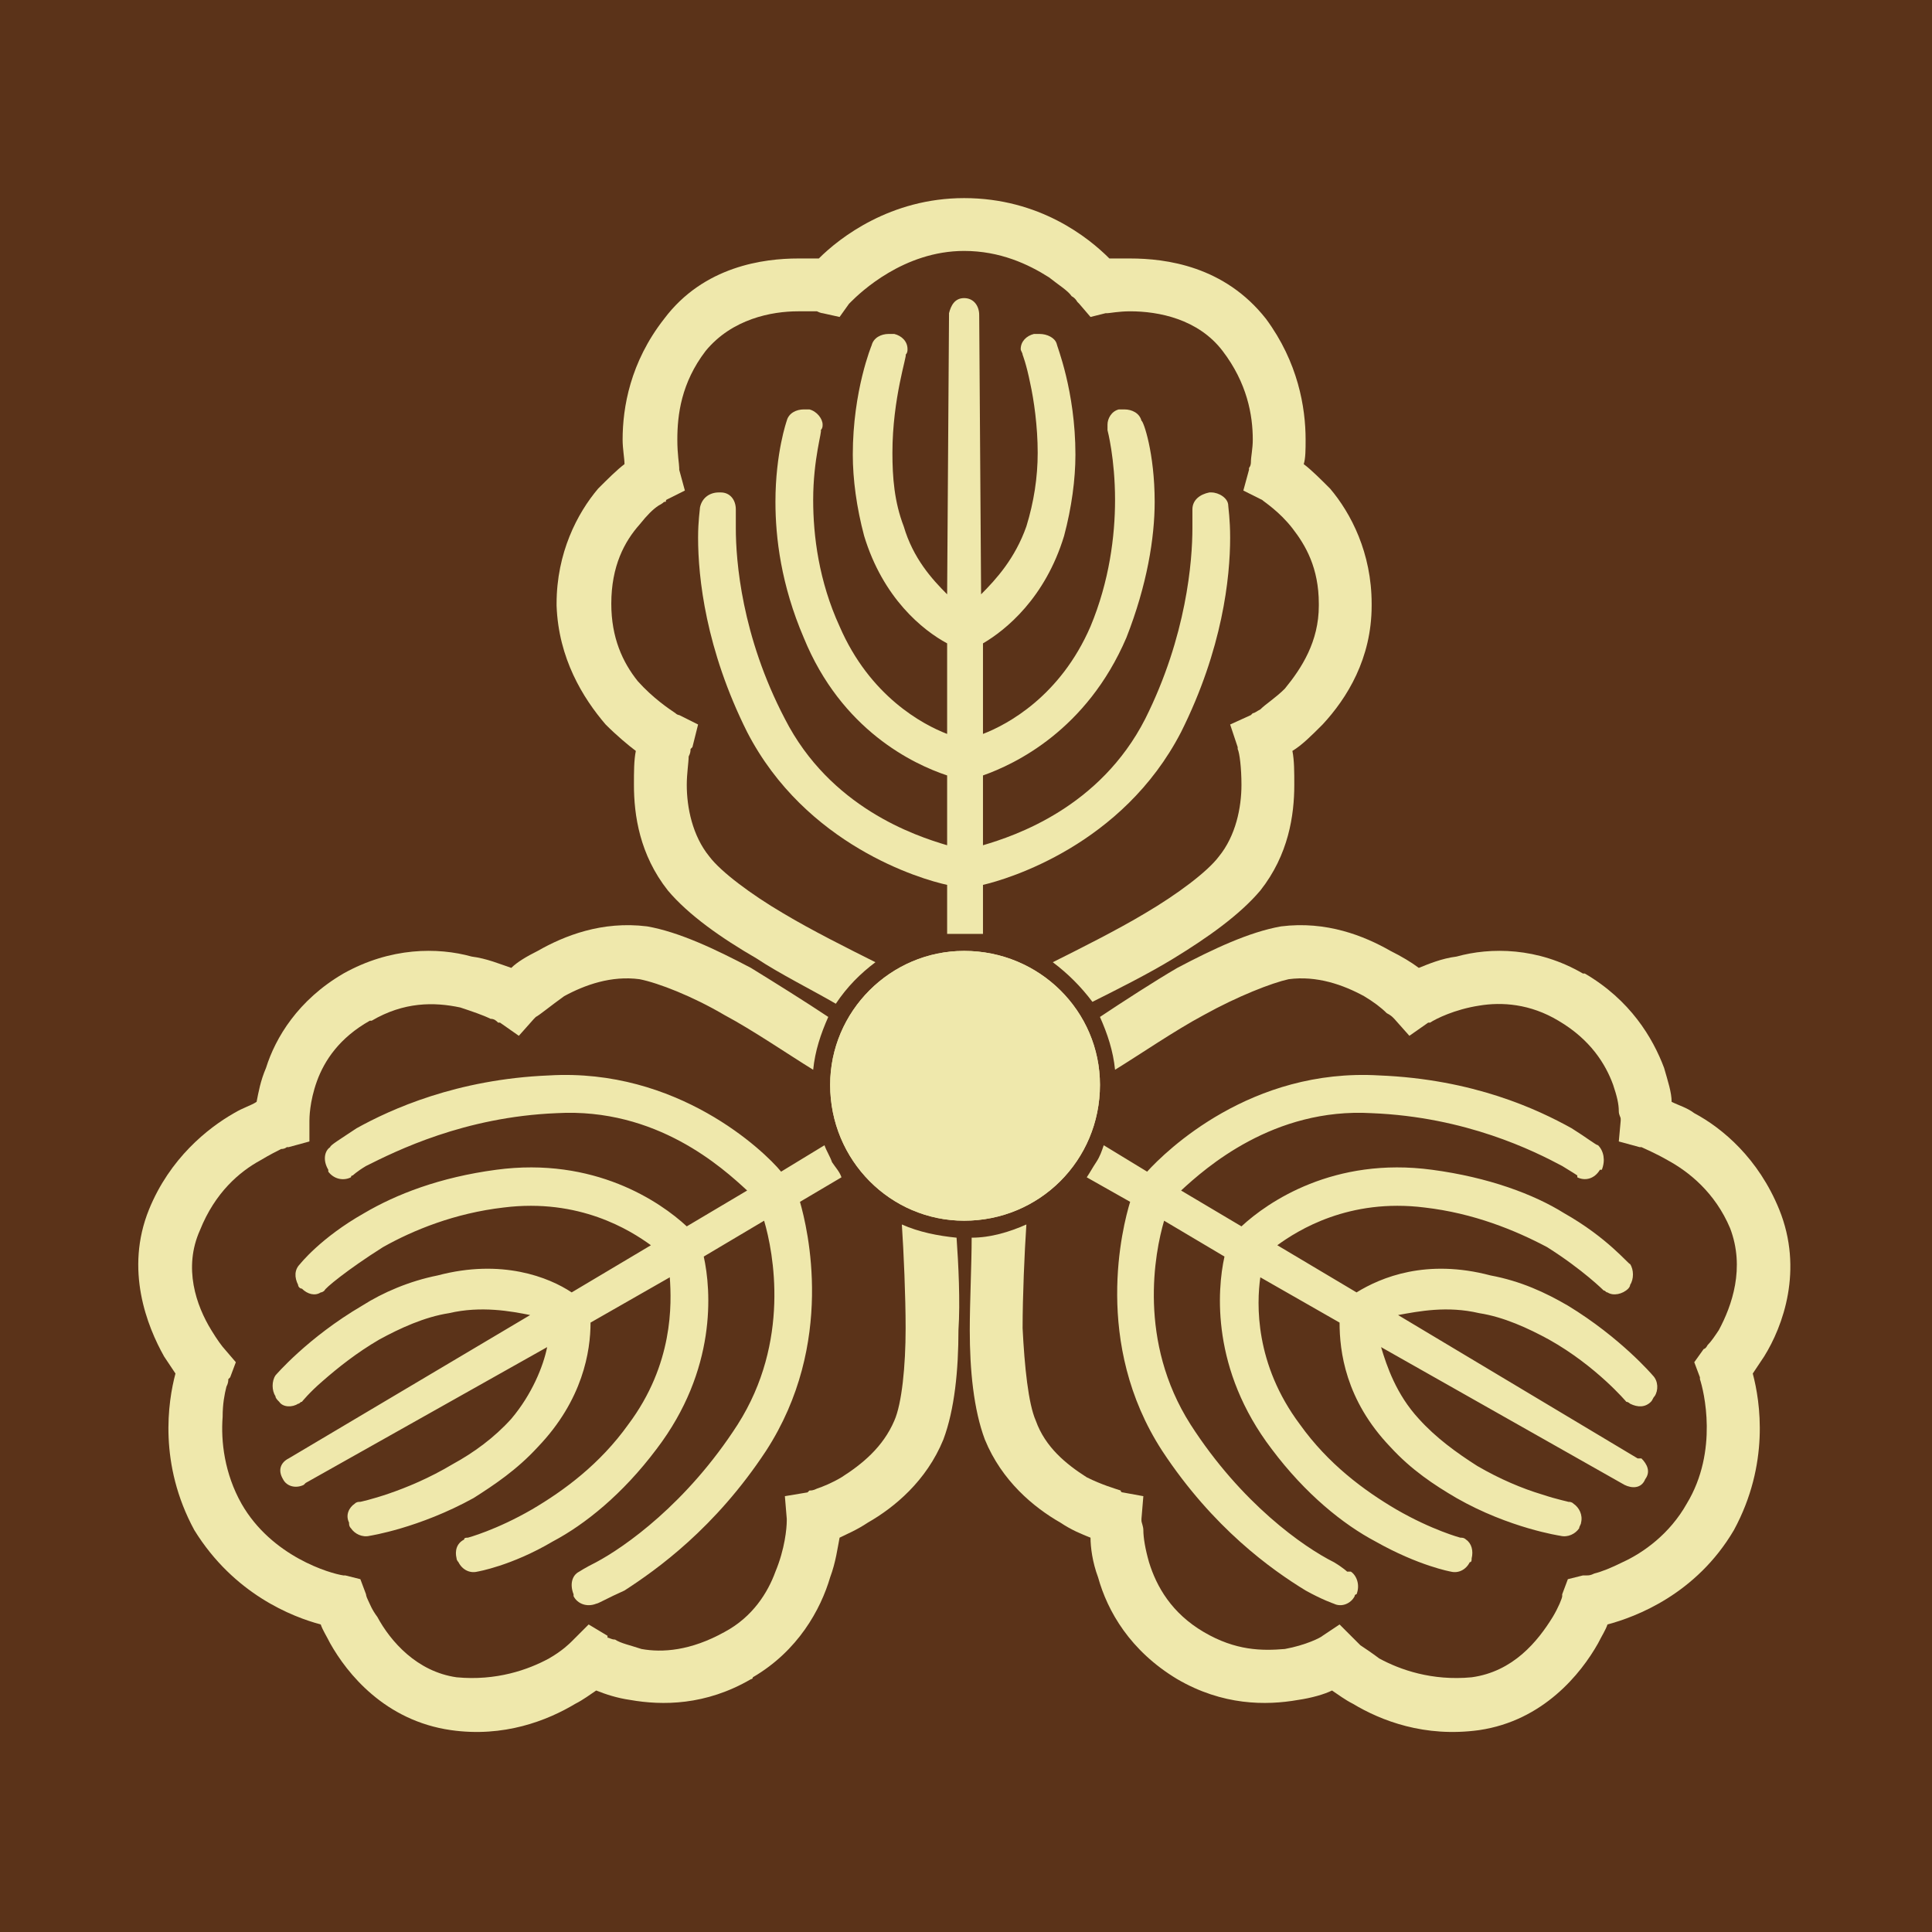
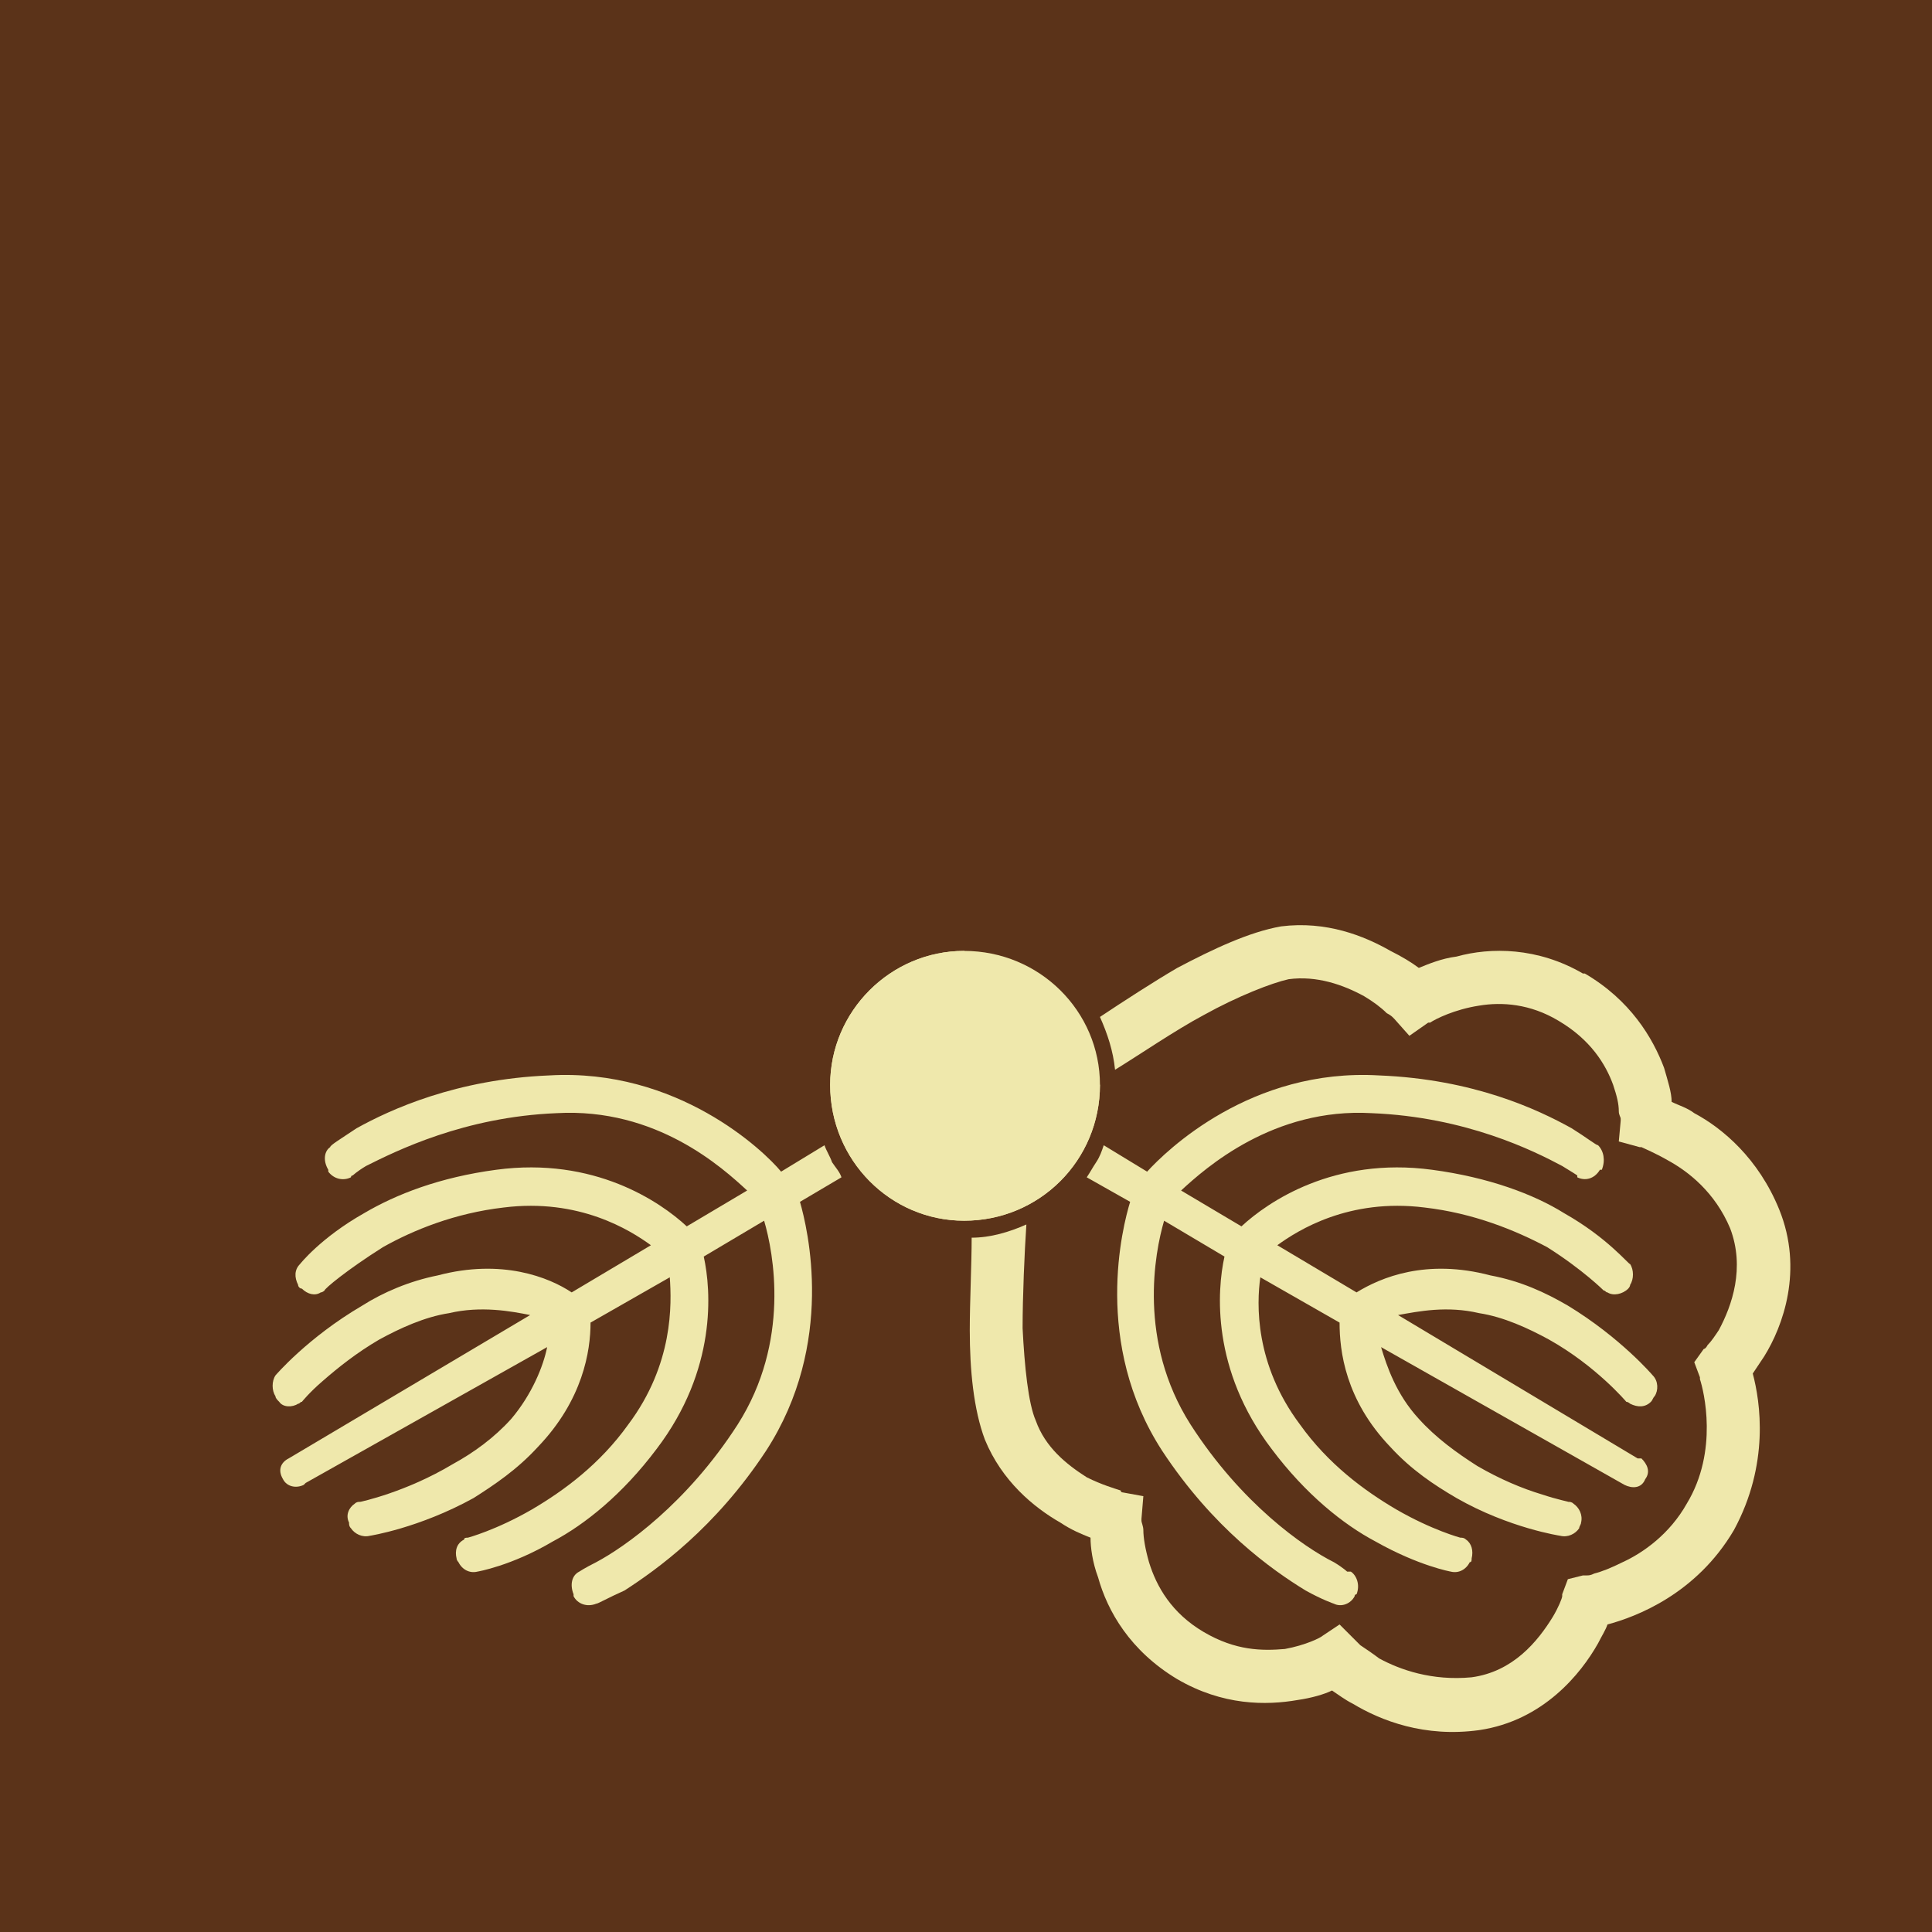
<svg xmlns="http://www.w3.org/2000/svg" viewBox="0 0 1024 1024">
  <defs>
    <g id="asset1289" desc="Hakko Daiodo (CC-BY equivalent)/Kashiwa/Kage Mitsukashiwa">
      <path d="M583 575 C583 615 551 647 511 647 C472 647 440 615 440 575 C440 536 472 504 511 504 C551 504 583 536 583 575 " />
-       <path d="M583 575 C583 615 551 647 511 647 C472 647 440 615 440 575 C440 536 472 504 511 504 C551 504 583 536 583 575 " />
-       <path d="M401 508 L401 508 C382 497 365 485 354 472 C339 453 336 432 336 416 C336 409 336 403 337 398 C333 395 327 390 321 384 C309 370 296 349 295 321 C295 321 295 321 295 320 L295 320 C295 293 306 272 317 259 C322 254 327 249 331 246 C331 243 330 238 330 233 C330 216 334 192 352 169 C373 141 405 137 423 137 C427 137 431 137 434 137 C445 126 472 105 511 105 C551 105 577 126 588 137 C591 137 595 137 599 137 C618 137 649 141 671 169 C688 192 692 216 692 233 C692 238 692 243 691 246 C695 249 700 254 705 259 C716 272 727 293 727 320 L727 321 C727 349 714 370 701 384 C695 390 690 395 685 398 C686 403 686 409 686 416 C686 432 683 453 668 472 C657 485 640 497 622 508 C609 516 591 525 579 531 C573 523 566 516 558 510 C572 503 592 493 607 484 C624 474 640 462 646 454 C655 443 658 428 658 416 C658 407 657 399 656 397 C656 396 656 396 656 396 L652 384 L663 379 C663 379 663 379 664 378 C665 378 666 377 668 376 C671 373 676 370 681 365 C690 354 699 340 699 321 L699 320 C699 301 692 289 685 280 C678 271 670 266 669 265 L659 260 L662 249 C662 249 662 249 662 248 C662 248 663 247 663 245 C663 242 664 238 664 233 C664 220 661 203 648 186 C635 169 614 165 599 165 C593 165 588 166 587 166 C586 166 586 166 586 166 L578 168 L572 161 C572 161 572 161 571 160 C571 160 570 158 568 157 C566 154 561 151 556 147 C545 140 530 133 511 133 C479 133 456 155 451 160 C450 161 450 161 450 161 L445 168 L436 166 C436 166 435 166 433 165 C431 165 427 165 423 165 C409 165 388 169 374 186 C361 203 359 220 359 233 C359 241 360 246 360 248 C360 249 360 249 360 249 L363 260 L353 265 L353 265 C353 266 353 266 352 266 C352 266 351 267 349 268 C346 270 343 273 339 278 C331 287 324 300 324 320 L324 320 L324 320 C324 338 330 351 338 361 C346 370 355 376 358 378 C359 379 360 379 360 379 L370 384 L367 396 C367 396 367 396 366 397 C366 398 366 399 365 401 C365 404 364 410 364 416 C364 428 367 443 376 454 C382 462 398 474 415 484 C430 493 450 503 464 510 C456 516 449 523 443 532 C431 525 413 516 401 508 " />
-       <path d="M511 495 C514 495 517 495 521 495 L521 469 C534 466 595 448 626 388 C648 344 652 306 652 285 C652 275 651 269 651 268 C651 264 646 261 642 261 L642 261 C641 261 641 261 641 261 C636 262 632 265 632 270 C632 270 632 270 632 271 C632 271 632 274 632 280 C632 297 629 337 607 381 C583 428 538 443 521 448 L521 411 C538 405 576 387 597 338 C608 310 612 285 612 266 C612 240 606 223 605 223 C604 219 600 217 596 217 C595 217 594 217 593 217 C589 218 587 222 587 225 C587 226 587 227 587 228 C587 228 591 243 591 265 C591 284 588 308 578 332 C562 369 534 384 521 389 L521 341 C533 334 554 317 564 284 C568 269 570 254 570 241 C570 207 560 183 560 182 C559 179 555 177 551 177 C550 177 549 177 548 177 C544 178 541 181 541 185 C541 186 542 187 542 188 C542 188 544 193 546 203 C548 212 550 226 550 240 C550 253 548 266 544 279 C538 296 528 307 520 315 L519 167 L519 167 C519 162 516 158 511 158 C506 158 504 162 503 166 C503 166 503 167 503 167 L502 315 C494 307 484 296 479 279 C474 266 473 253 473 240 C473 211 481 188 480 188 C481 187 481 186 481 185 C481 181 478 178 474 177 C473 177 472 177 471 177 C467 177 463 179 462 183 C462 183 452 207 452 241 C452 254 454 269 458 284 C468 317 489 334 502 341 L502 389 C489 384 461 369 445 332 C434 308 431 284 431 265 C431 243 436 228 435 228 C436 227 436 226 436 225 C436 222 433 218 429 217 C428 217 427 217 426 217 C422 217 418 219 417 223 C417 223 411 240 411 266 C411 285 414 310 426 338 C446 387 484 405 502 411 L502 448 C485 443 440 428 416 381 C393 337 390 297 390 280 C390 274 390 270 390 270 C390 270 390 270 390 270 C390 265 387 261 382 261 C381 261 381 261 381 261 C376 261 372 264 371 269 C371 270 370 276 370 285 C370 306 374 344 396 388 C427 448 488 466 502 469 L502 495 C505 495 508 495 511 495 " />
-       <path d="M508 705 L508 705 C508 726 506 747 500 763 C491 785 474 799 460 807 C454 811 449 813 445 815 C444 820 443 828 440 836 C435 853 423 875 399 889 C399 890 398 890 398 890 L398 890 C374 904 351 904 334 901 C327 900 321 898 316 896 C313 898 309 901 305 903 C290 912 267 921 239 917 C204 912 184 887 175 871 C173 867 171 864 170 861 C155 857 124 845 103 811 C84 776 89 743 93 728 C91 725 89 722 87 719 C78 703 66 673 79 641 C90 614 110 598 124 590 C129 587 133 586 136 584 C137 579 138 573 141 566 C146 550 158 530 182 516 C182 516 182 516 182 516 C207 502 232 502 250 507 C258 508 265 511 271 513 C274 510 279 507 285 504 C299 496 319 488 343 491 C360 494 379 503 398 513 C411 521 427 531 439 539 C435 548 432 557 431 567 C418 559 399 546 384 538 C367 528 349 521 339 519 C324 517 310 522 299 528 C292 533 286 538 284 539 C283 540 283 540 283 540 L275 549 L265 542 C265 542 265 542 264 542 C263 541 262 540 260 540 C256 538 250 536 244 534 C230 531 214 531 197 541 L196 541 C180 550 172 562 168 573 C164 584 164 593 164 594 L164 605 L153 608 C153 608 153 608 152 608 C152 608 151 609 149 609 C147 610 143 612 138 615 C127 621 114 632 106 652 C97 672 104 692 112 705 C115 710 118 714 119 715 C119 715 119 715 119 715 L125 722 L122 730 C122 730 122 730 121 731 C121 732 121 733 120 735 C119 739 118 744 118 751 C117 764 119 781 128 797 C144 825 175 834 182 835 C183 835 183 835 183 835 L191 837 L194 845 C194 845 194 846 195 848 C196 850 197 853 200 857 C207 870 221 886 242 889 C263 891 280 885 291 879 C298 875 302 871 303 870 C304 869 304 869 304 869 L312 861 L322 867 L322 867 C322 867 322 867 322 868 C323 868 324 869 326 869 C329 871 334 872 340 874 C351 876 366 875 384 865 L384 865 L384 865 C399 857 407 844 411 833 C416 821 417 810 417 806 C417 805 417 805 417 805 L416 793 L428 791 C428 791 428 791 429 790 C430 790 431 790 433 789 C436 788 441 786 446 783 C457 776 468 767 474 753 C478 744 480 724 480 704 C480 687 479 664 478 649 C487 653 497 655 507 656 C508 670 509 690 508 705 " />
+       <path d="M583 575 C583 615 551 647 511 647 C472 647 440 615 440 575 C440 536 472 504 511 504 " />
      <path d="M441 616 C440 613 438 610 437 607 L414 621 C405 610 359 566 291 570 C242 572 207 588 189 598 C180 604 175 607 175 608 L175 608 C172 610 171 615 174 620 C174 620 174 620 174 620 C174 620 174 620 174 621 C177 625 182 626 186 624 C186 624 186 623 187 623 C187 623 189 621 194 618 C210 610 246 592 295 590 C348 587 383 619 396 631 L364 650 C350 637 315 613 263 620 C233 624 210 633 193 643 C170 656 159 670 159 670 C156 673 156 677 158 681 C158 682 159 683 160 683 C163 686 167 687 170 685 C171 685 172 684 172 684 C172 683 184 673 203 661 C219 652 241 643 267 640 C307 635 334 652 345 660 L303 685 C291 677 266 667 232 676 C217 679 203 685 192 692 C163 709 146 729 146 729 C144 732 144 737 146 740 C146 741 147 742 148 743 C150 746 155 746 158 744 C159 744 159 743 160 743 C160 743 164 738 171 732 C179 725 189 717 201 710 C212 704 225 698 238 696 C255 692 271 695 281 697 L153 773 C153 773 153 773 153 773 C149 775 147 779 150 784 C152 788 157 789 161 787 C161 787 161 787 162 786 L290 714 C288 724 282 739 271 752 C262 762 251 770 240 776 C215 791 191 796 191 796 C190 796 189 796 188 797 C185 799 183 803 185 807 C185 808 185 809 186 810 C188 813 192 815 196 814 C196 814 222 810 251 794 C262 787 274 779 285 767 C309 742 313 716 313 701 L355 677 C356 691 357 723 333 755 C318 776 299 790 282 800 C263 811 248 815 248 815 C247 815 246 815 246 816 C242 818 241 822 242 826 C242 827 243 828 243 828 C245 832 249 834 253 833 C253 833 271 830 293 817 C310 808 330 792 348 768 C380 726 377 684 373 666 L405 647 C410 664 419 711 391 755 C364 797 331 820 316 828 C310 831 307 833 307 833 C307 833 307 833 307 833 C303 835 302 840 304 845 C304 845 304 845 304 846 C306 850 311 852 316 850 C317 850 322 847 331 843 C348 832 379 810 406 769 C443 712 428 651 424 637 L446 624 C445 621 443 619 441 616 " />
      <path d="M624 513 L624 513 C643 503 662 494 679 491 C703 488 723 496 737 504 C743 507 748 510 752 513 C757 511 764 508 772 507 C790 502 815 502 839 516 C840 516 840 516 840 516 L840 516 C864 530 876 550 882 566 C884 573 886 579 886 584 C890 586 894 587 898 590 C913 598 932 614 943 641 C956 673 945 703 935 719 C933 722 931 725 929 728 C933 743 938 776 919 811 C899 845 867 857 852 861 C851 864 849 867 847 871 C838 887 818 912 784 917 C755 921 732 912 717 903 C713 901 709 898 706 896 C702 898 695 900 688 901 C671 904 648 904 624 890 C624 890 624 890 624 890 C599 875 587 854 582 836 C579 828 578 820 578 815 C573 813 568 811 562 807 C548 799 531 785 522 763 C516 747 514 726 514 705 C514 690 515 670 515 656 C525 656 535 653 544 649 C543 664 542 687 542 704 C543 724 545 744 549 753 C554 767 565 776 576 783 C584 787 591 789 594 790 C594 791 595 791 595 791 L606 793 L605 805 C605 805 605 805 605 806 C605 807 606 809 606 811 C606 815 607 821 609 828 C613 841 621 855 638 865 L638 865 C655 875 669 875 681 874 C692 872 700 868 701 867 L710 861 L718 869 C718 869 718 869 719 870 C719 870 720 871 721 872 C724 874 727 876 731 879 C742 885 759 891 780 889 C802 886 815 870 823 857 C826 852 828 847 828 846 C828 845 828 845 828 845 L831 837 L839 835 C839 835 840 835 841 835 C842 835 843 835 845 834 C849 833 854 831 860 828 C871 823 885 813 894 797 C911 769 903 737 901 731 C901 730 901 730 901 730 L898 722 L903 715 C903 715 904 715 905 713 C907 711 909 708 911 705 C918 692 925 672 917 651 C909 632 895 621 884 615 C877 611 872 609 870 608 C869 608 869 608 869 608 L858 605 L859 594 L859 594 C859 593 859 593 859 593 C859 592 858 591 858 589 C858 585 857 581 855 575 C851 564 843 551 826 541 L826 541 L826 541 C811 532 796 531 784 533 C771 535 761 540 758 542 C757 542 757 542 757 542 L747 549 L739 540 C739 540 739 540 738 539 C738 539 737 538 735 537 C732 534 728 531 723 528 C712 522 698 517 683 519 C674 521 656 528 638 538 C623 546 604 559 591 567 C590 557 587 548 583 539 C595 531 612 520 624 513 " />
      <path d="M581 616 C579 619 578 621 576 624 L599 637 C595 650 579 712 616 769 C643 810 674 832 692 843 C701 848 707 850 707 850 L707 850 C711 852 716 850 718 846 C718 846 718 846 718 846 C718 845 719 845 719 845 C721 840 719 835 716 833 C715 833 715 833 714 833 C714 833 712 831 707 828 C691 820 658 797 631 755 C603 711 612 664 617 647 L649 666 C645 684 642 726 674 768 C692 792 712 808 729 817 C752 830 769 833 769 833 C773 834 777 832 779 828 C780 828 780 827 780 826 C781 822 780 818 777 816 C776 815 775 815 774 815 C774 815 759 811 740 800 C723 790 704 776 689 755 C665 723 666 691 668 677 L710 701 C710 716 713 742 737 767 C748 779 760 787 772 794 C800 810 827 814 827 814 C831 815 835 813 837 810 C837 809 838 808 838 807 C839 803 837 799 834 797 C833 796 832 796 831 796 C832 796 826 795 817 792 C807 789 795 784 783 777 C772 770 761 762 752 752 C740 739 735 724 732 714 L861 787 L861 787 C865 789 870 789 872 784 C875 780 873 776 870 773 C869 773 869 773 868 773 L741 697 C752 695 767 692 784 696 C797 698 810 704 821 710 C846 724 862 743 862 743 C863 743 864 744 864 744 C868 746 872 746 875 743 C876 742 876 741 877 740 C879 737 879 732 876 729 C876 729 859 709 831 692 C819 685 806 679 790 676 C756 667 732 677 719 685 L677 660 C688 652 715 635 755 640 C781 643 803 652 820 661 C839 673 850 684 850 684 C851 684 851 685 852 685 C855 687 860 686 863 683 C863 683 864 682 864 681 C866 678 866 673 864 670 C863 670 852 656 829 643 C813 633 789 624 759 620 C707 613 672 637 658 650 L626 631 C639 619 675 587 727 590 C777 592 813 610 828 618 C833 621 836 623 836 623 C836 623 836 624 836 624 C840 626 845 625 848 620 C848 620 849 620 849 620 C851 615 850 610 847 607 C846 607 841 603 833 598 C815 588 781 572 731 570 C663 566 618 610 608 621 L585 607 C584 610 583 613 581 616 " />
    </g>
  </defs>
  <rect x="0" y="0" width="100%" height="100%" fill="#5B3319" />
  <use href="#asset1289" fill="#EFE8AC" />
</svg>